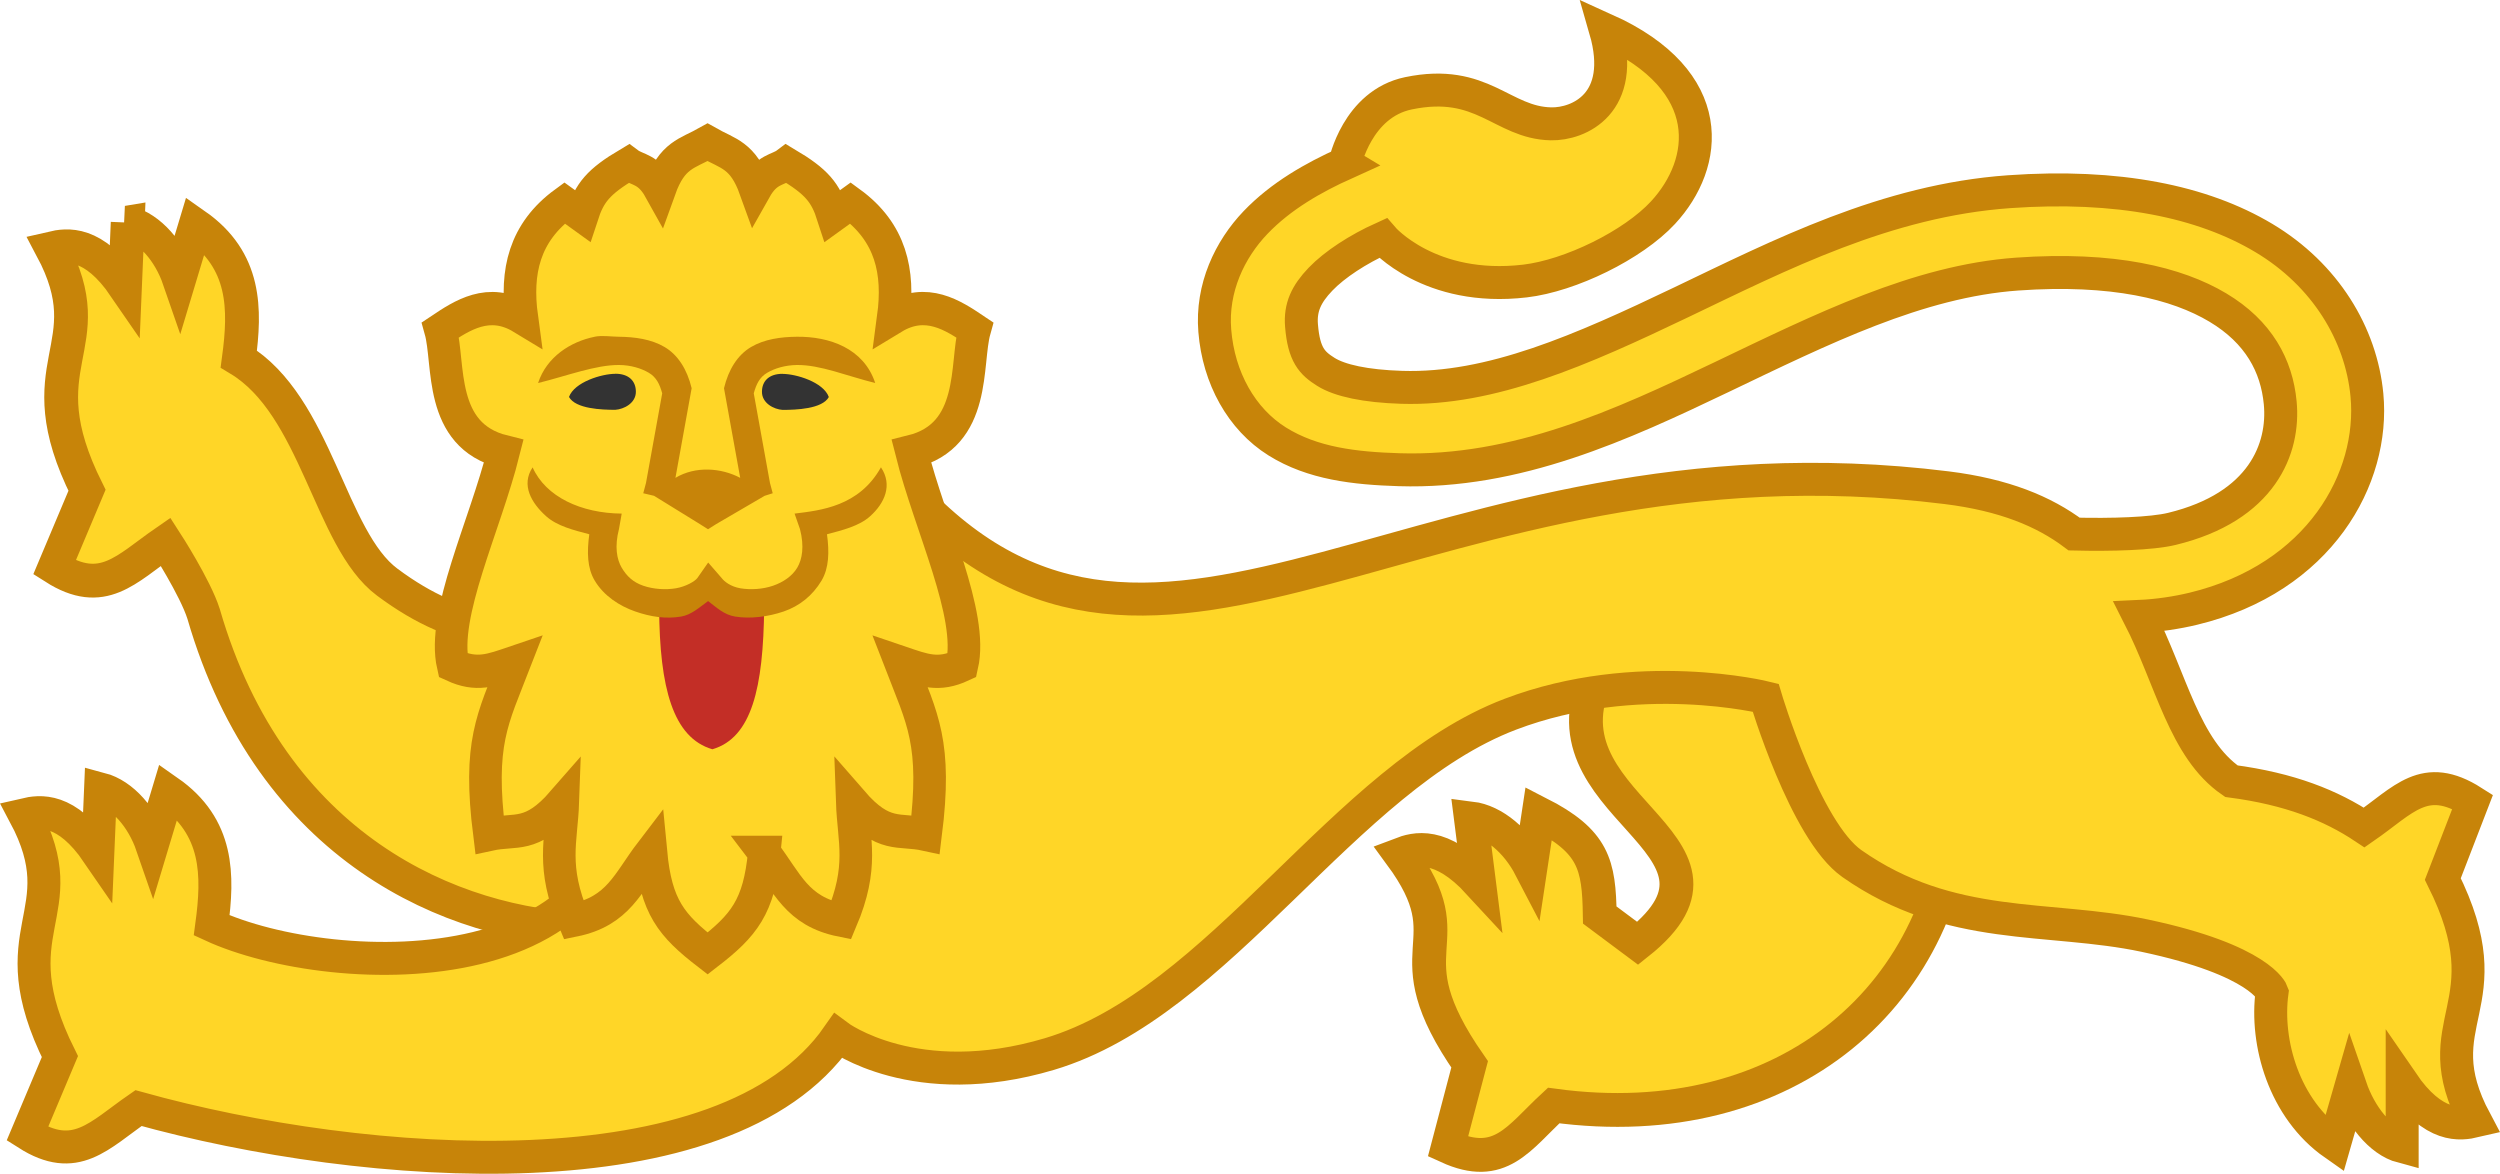
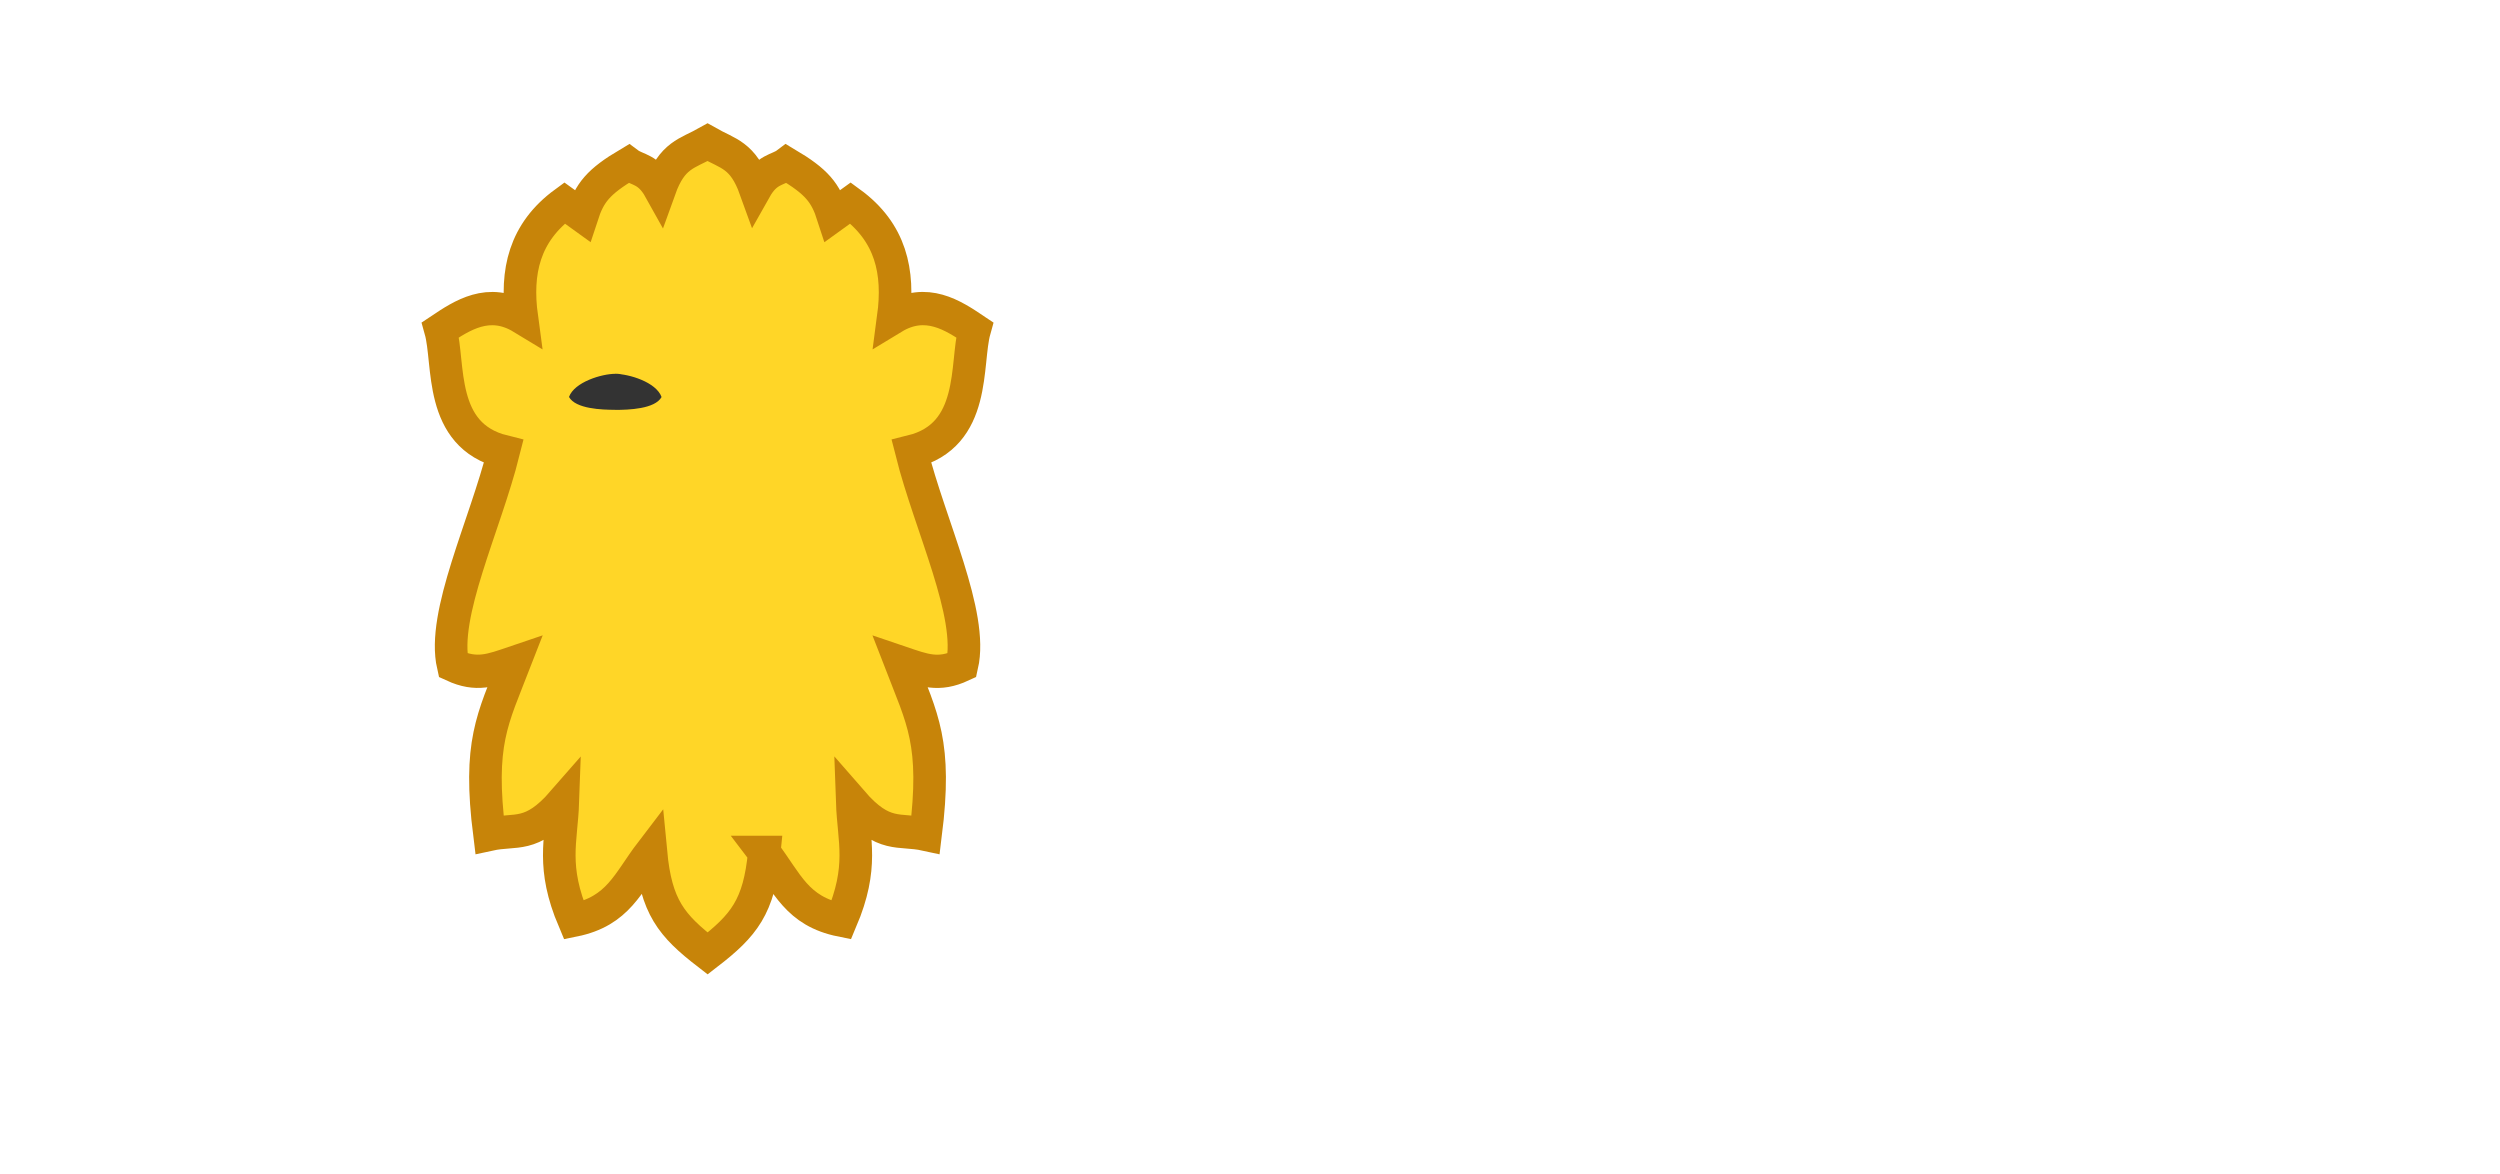
<svg xmlns="http://www.w3.org/2000/svg" width="191.45mm" height="89.888mm" version="1.1" viewBox="0 0 678.35 318.5">
  <g transform="translate(-253.97 29.152)">
    <g>
-       <path d="m288.61 31.242-0.738 17.462c-8.579-12.523-15.68-11.454-19.862-10.477 14.589 27.415-7.886 30.647 9.562 65.658l-8.827 20.955c13.098 8.331 19.428 0.425 30.161-6.985 0 0 8.047 12.44 10.297 19.558 18.447 63.673 67.381 84.606 104.7 85.746 9.153-1.225 20.409-24.224 20.409-24.224l-13.299-74.724s-20.901 35.248-62.001 4.581c-15.642-11.672-19.07-47.822-40.248-60.529 1.833-13.613 1.922-26.736-11.77-36.321l-4.414 14.668c-2.606-7.55-7.91-13.757-13.976-15.367zm399.44 121.54c-19.504 36.862 45.159 46.416 10.297 74.04l-10.297-7.683c-0.224-13.722-1.587-19.972-16.571-27.62l-2.213 14.668c-3.706-7.124-9.938-12.493-16.183-13.271l2.213 17.462c-10.355-11.245-17.336-9.212-21.332-7.683 18.532 25.178-3.715 24.643 18.778 56.956l-5.883 22.352c14.207 6.487 19.169-2.399 28.688-11.176 63.55 8.669 108.17-30.51 109.61-85.914l-24.276-31.432z" fill="#ffd627" stroke="#c78409" stroke-width="9.175" />
-       <path d="m618.9 15.185c-8.409 3.799-17.311 8.777-24.276 16.065-6.965 7.288-11.978 17.755-11.035 29.336 1.028 12.827 7.282 24.004 16.92 30.035 9.638 6.031 21.1 7.306 33.103 7.683 31.878 1.004 60.41-12.165 87.54-25.146 27.128-12.98 53.244-26.03 80.182-27.939 25.964-1.842 43.333 2.446 54.435 9.08s15.968 15.82 16.92 25.844c1.185 12.356-4.848 28.281-29.426 34.226-5.418 1.31-16.292 1.645-26.482 1.397-8.232-6.178-19.055-10.641-34.573-12.573-142.03-17.682-213.03 75.45-281.68 0.838 0 0-58.101 33.65-78.309 66.149 10.894 70.196-77.779 67.035-110.81 51.757 1.833-13.613 1.945-26.736-11.77-36.321l-4.414 14.668c-2.606-7.55-7.908-13.757-13.976-15.367l-0.738 17.462c-8.576-12.523-15.677-11.454-19.862-10.477 14.591 27.415-7.883 30.647 9.564 65.658l-8.829 20.955c13.1 8.331 19.43 0.425 30.161-6.985 61.552 17.134 159.24 24.34 189.79-19.558 0 0 20.964 15.746 57.383 4.889 46.469-13.852 79.786-74.973 125.05-92.2 34.547-13.147 69.294-4.486 69.294-4.486s10.738 36.104 23.391 44.998c26.652 18.735 53.418 14.042 79.446 19.558 31.478 6.67 34.573 15.367 34.573 15.367-1.833 13.612 3.21 31.624 16.92 41.211l4.412-15.367c2.606 7.55 7.91 14.456 13.979 16.065v-17.462c8.574 12.515 15.677 11.461 19.862 10.477-14.591-27.414 8.617-30.646-8.829-65.658l8.094-20.955c-13.1-8.33-18.695-0.425-29.426 6.985-9.014-5.995-20.166-10.483-36.046-12.573-12.821-8.842-16.27-27.572-25.009-44.703 5.022-0.224 10.157-0.992 14.712-2.094 34.274-8.291 49.216-35.421 47.079-57.974-1.565-16.493-11.256-32.63-27.953-42.608-16.697-9.977-39.663-14.663-69.149-12.573-33.319 2.362-62.102 17.16-89.011 30.035-26.909 12.875-51.538 23.812-75.767 23.05-9.895-0.311-16.824-1.828-20.597-4.191-3.775-2.362-5.979-4.66-6.62-12.573-0.402-4.946 1.296-8.55 5.148-12.573 3.845-4.023 10.239-8.157 16.92-11.176 0 0 12.622 14.71 38.57 11.667 12.278-1.439 29.296-9.734 37.459-18.561 12.32-13.321 15.315-35.7-15.637-49.654 5.778 20.034-7.22 25.73-14.779 25.564-13.324-0.295-18.532-12.464-38.653-8.293-13.93 2.888-17.26 19.02-17.26 19.02z" fill="#ffd627" stroke="#c78409" stroke-width="8.941" />
      <g transform="matrix(21.886 0 0 22.352 -47666 -2630.3)" stroke-width=".404">
        <path d="m2199 126.72c0.288 0.369 0.402 0.714 0.956 0.823 0.282-0.652 0.153-0.961 0.136-1.434 0.394 0.444 0.577 0.32 0.91 0.391 0.142-1.11-0.039-1.393-0.313-2.087 0.295 0.098 0.469 0.169 0.764 0.035 0.144-0.617-0.394-1.687-0.627-2.593 0.816-0.197 0.666-1.07 0.783-1.479-0.265-0.174-0.599-0.393-1.008-0.15 0.076-0.555-0.029-1.032-0.53-1.39l-0.218 0.154c-0.092-0.28-0.198-0.411-0.575-0.63-0.109 0.081-0.245 0.058-0.388 0.307-0.154-0.419-0.336-0.425-0.592-0.568-0.256 0.142-0.438 0.148-0.592 0.568-0.142-0.25-0.279-0.227-0.388-0.307-0.377 0.219-0.482 0.35-0.575 0.63l-0.218-0.154c-0.501 0.359-0.607 0.836-0.53 1.39-0.409-0.243-0.743-0.023-1.008 0.15 0.117 0.409-0.033 1.281 0.783 1.479-0.232 0.906-0.771 1.976-0.627 2.593 0.295 0.133 0.469 0.063 0.764-0.035-0.275 0.694-0.455 0.977-0.313 2.087 0.332-0.071 0.515 0.053 0.91-0.391-0.017 0.473-0.146 0.782 0.136 1.434 0.554-0.11 0.668-0.454 0.956-0.823 0.064 0.661 0.252 0.886 0.703 1.227 0.451-0.341 0.639-0.566 0.703-1.227z" fill="#ffd627" stroke="#c78409" stroke-width=".404" />
-         <path d="m2199 123.75c-0.01 0.974-0.154 1.578-0.642 1.718-0.488-0.14-0.655-0.744-0.66-1.718l0.66-0.167z" fill="#c32e26" />
-         <path d="m2196.9 120.46c-0.301 0.059-0.597 0.245-0.703 0.562 0.359-0.087 0.714-0.221 1.004-0.219 0.145 1e-3 0.274 0.04 0.368 0.094 0.094 0.054 0.135 0.137 0.167 0.25l-0.201 1.088-0.034 0.125 0.134 0.031 0.569 0.344 0.1 0.062 0.1-0.062 0.602-0.344 0.1-0.031-0.034-0.125-0.201-1.088c0.032-0.113 0.073-0.196 0.167-0.25 0.094-0.054 0.223-0.092 0.368-0.094 0.29-3e-3 0.612 0.131 0.971 0.219-0.142-0.423-0.57-0.566-0.971-0.562-0.201 2e-3 -0.403 0.029-0.569 0.125-0.166 0.096-0.279 0.272-0.335 0.5l0.201 1.088c-0.236-0.122-0.554-0.146-0.803 0l0.201-1.088c-0.056-0.228-0.169-0.404-0.335-0.5-0.166-0.096-0.369-0.123-0.569-0.125-0.1-1e-3 -0.201-0.019-0.301 0zm-0.77 1.585c-0.149 0.216-0.012 0.437 0.167 0.594 0.137 0.12 0.343 0.169 0.535 0.219-0.03 0.217-0.026 0.41 0.067 0.562 0.113 0.186 0.308 0.309 0.502 0.375 0.194 0.066 0.38 0.093 0.569 0.062 0.13-0.021 0.232-0.116 0.335-0.188 0.106 0.079 0.198 0.166 0.335 0.188 0.189 0.03 0.408 3e-3 0.603-0.062 0.194-0.066 0.355-0.189 0.469-0.375 0.092-0.153 0.097-0.346 0.067-0.562 0.192-0.05 0.399-0.099 0.535-0.219 0.179-0.157 0.282-0.378 0.134-0.594-0.271 0.476-0.749 0.523-1.071 0.562l0.067 0.188c0.056 0.21 0.028 0.367-0.034 0.469-0.061 0.101-0.173 0.176-0.301 0.219-0.128 0.043-0.279 0.051-0.402 0.031-0.123-0.02-0.203-0.084-0.234-0.125l-0.167-0.188-0.134 0.188c-0.031 0.041-0.145 0.105-0.268 0.125-0.123 0.02-0.274 0.012-0.402-0.031-0.128-0.043-0.206-0.117-0.268-0.219-0.061-0.101-0.09-0.258-0.034-0.469l0.034-0.188c-0.502-4e-3 -0.942-0.203-1.105-0.562z" color="#000000" fill="#c78409" style="block-progression:tb;text-decoration-line:none;text-indent:0;text-transform:none" />
-         <path transform="matrix(1.021 0 0 1 1769.1 -119.12)" d="m419.25 240.03c-0.164 0-0.497 0.1-0.562 0.281 0.08 0.145 0.399 0.156 0.562 0.156 0.105-7e-3 0.25-0.081 0.25-0.219 0-0.131-0.086-0.219-0.25-0.219zm2.031 0c-0.164 0-0.25 0.088-0.25 0.219 0 0.138 0.145 0.212 0.25 0.219 0.164 0 0.482-0.011 0.562-0.156-0.065-0.182-0.399-0.281-0.562-0.281z" fill="#333" />
+         <path transform="matrix(1.021 0 0 1 1769.1 -119.12)" d="m419.25 240.03c-0.164 0-0.497 0.1-0.562 0.281 0.08 0.145 0.399 0.156 0.562 0.156 0.105-7e-3 0.25-0.081 0.25-0.219 0-0.131-0.086-0.219-0.25-0.219zc-0.164 0-0.25 0.088-0.25 0.219 0 0.138 0.145 0.212 0.25 0.219 0.164 0 0.482-0.011 0.562-0.156-0.065-0.182-0.399-0.281-0.562-0.281z" fill="#333" />
      </g>
    </g>
  </g>
</svg>